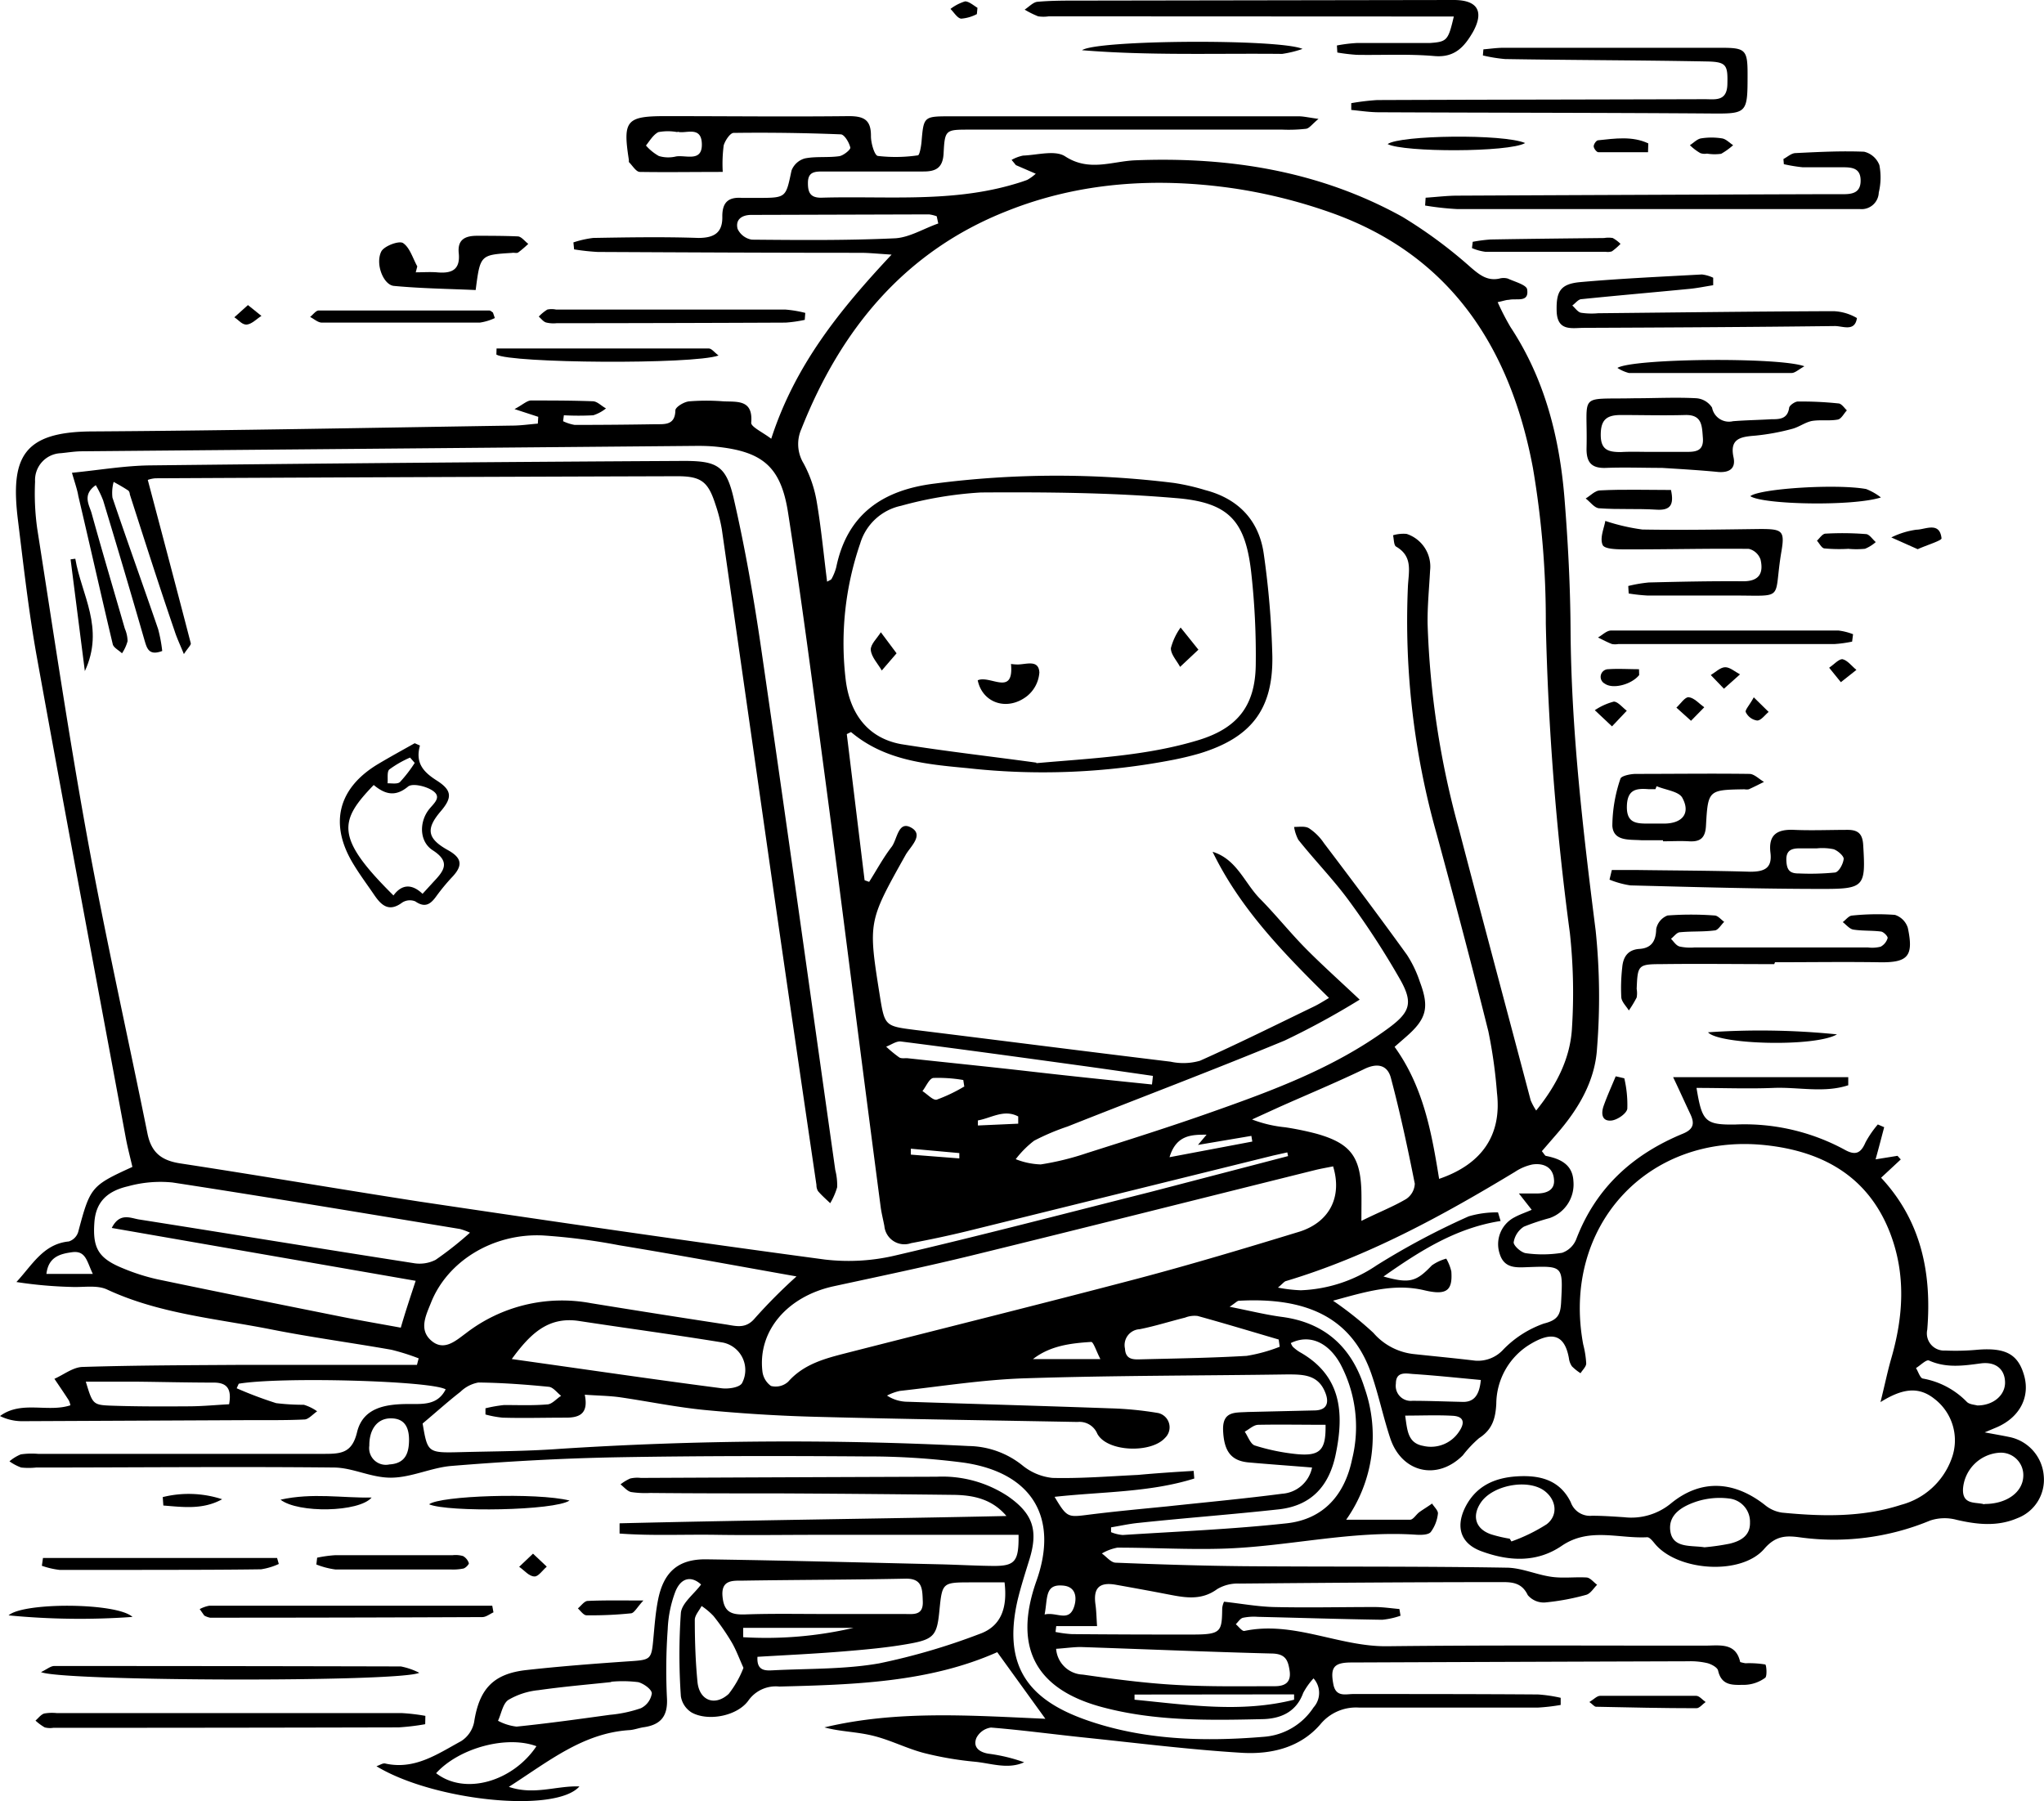
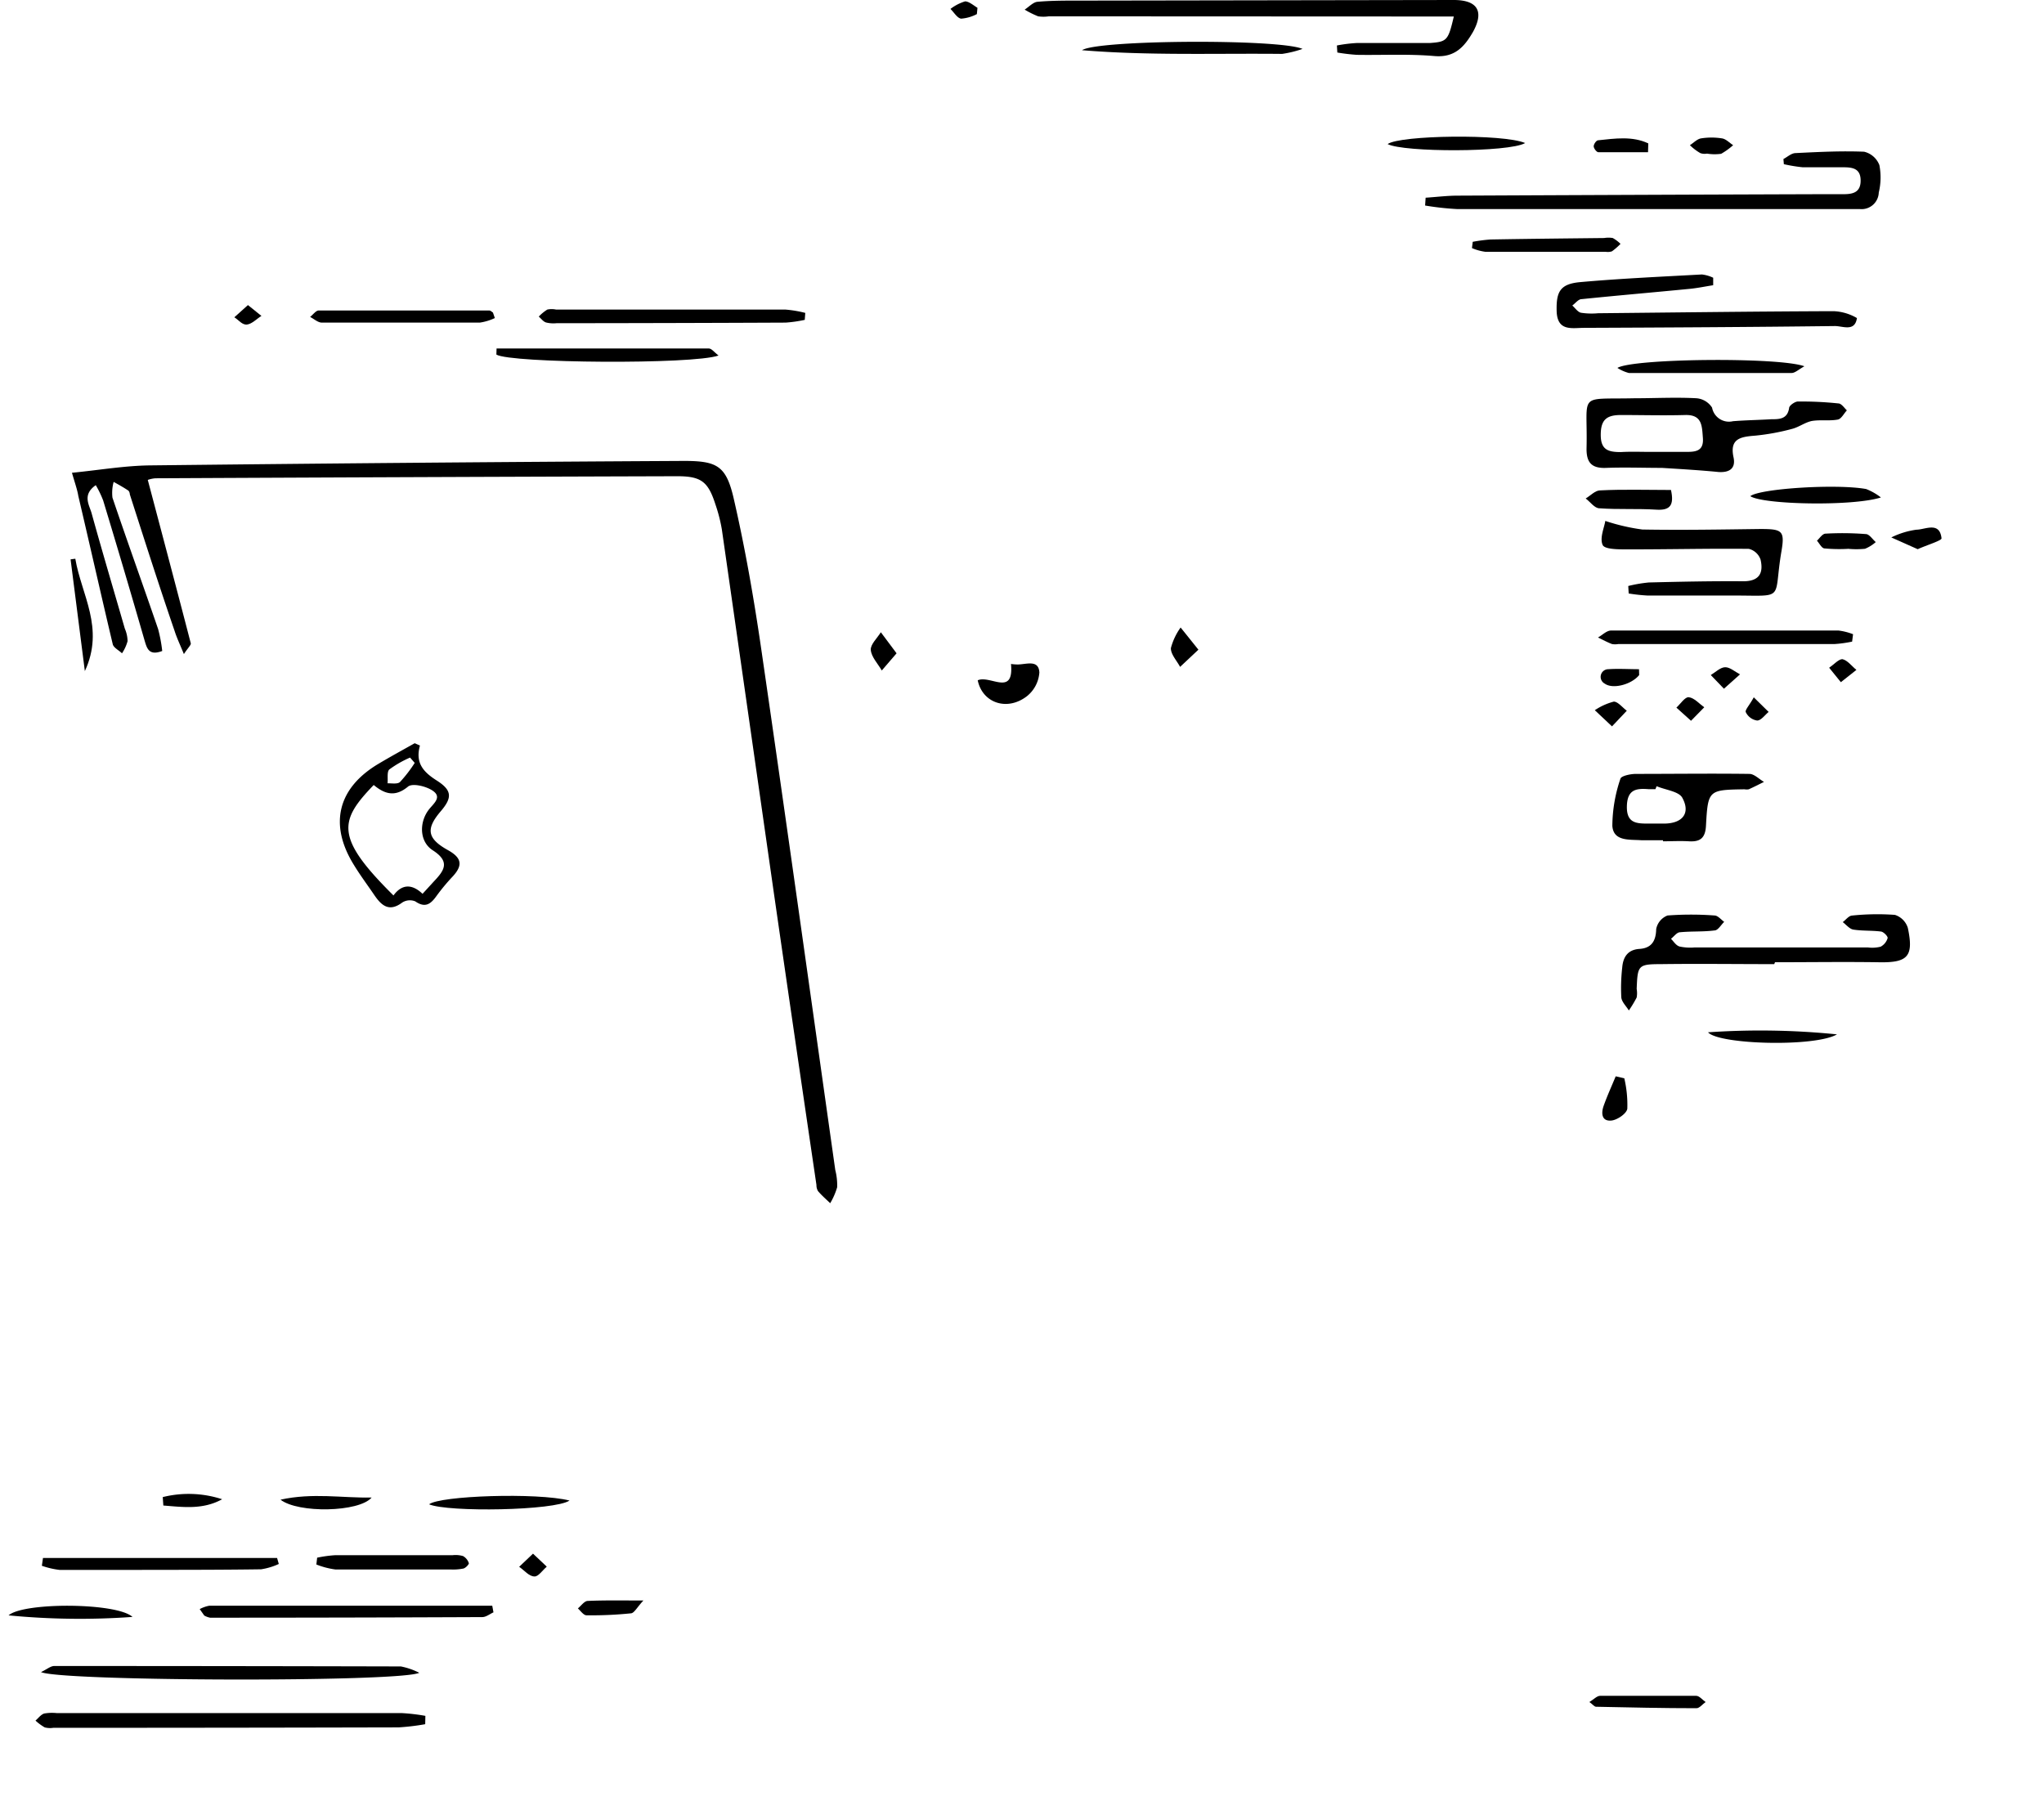
<svg xmlns="http://www.w3.org/2000/svg" viewBox="0 0 237.76 209.53">
  <g id="Слой_2" data-name="Слой 2">
    <g id="Слой_1-2" data-name="Слой 1">
-       <path d="M62.61,48.49l-2.76-.9c.91-.48,1.38-.94,1.86-1,2.41,0,4.82,0,7.23.09.53,0,1,.54,1.55.83a4.57,4.57,0,0,1-1.48.8,32.49,32.49,0,0,1-3.42,0L65.5,49a5.09,5.09,0,0,0,1.34.43q4.74,0,9.48-.08c1.06,0,2.21.09,2.24-1.61,0-.38,1-1,1.61-1.05a25.19,25.19,0,0,1,4,0c1.62.07,3.45-.21,3.21,2.5,0,.48,1.31,1.08,2.33,1.85,2.76-8.52,7.89-14.9,14-21.42-1.6-.1-2.55-.2-3.49-.21-10.23,0-20.46-.05-30.69-.1a25.68,25.68,0,0,1-2.75-.3l-.08-.81a11.9,11.9,0,0,1,2.3-.52c4.08-.07,8.16-.14,12.23,0,1.9,0,2.84-.65,2.79-2.52,0-1.63.71-2.25,2.27-2.14.66,0,1.33,0,2,0,3.19,0,3.12-.07,3.78-3.18a2.33,2.33,0,0,1,1.55-1.41c1.29-.26,2.66-.07,4-.26.49-.07,1.34-.77,1.29-1-.13-.59-.69-1.53-1.11-1.54q-6.22-.25-12.46-.17c-.41,0-1,.9-1.16,1.46A16.66,16.66,0,0,0,84.07,20c-3.37,0-6.51.05-9.64,0-.44,0-.86-.74-1.28-1.15,0-.05,0-.16,0-.25-.72-4.61-.31-5.1,4.39-5.09,7.07,0,14.14.08,21.2,0,1.81,0,2.59.47,2.57,2.35,0,.79.41,2.22.8,2.28a17.76,17.76,0,0,0,4.66-.07c.19,0,.37-1,.42-1.54.25-2.92.24-3,3.21-3,8.48,0,17,0,25.45,0q7.6,0,15.22,0c.56,0,1.13.14,2.3.3-.74.61-1.06,1.09-1.44,1.15a17.84,17.84,0,0,1-2.74.1l-36.43,0c-2.77,0-2.86,0-3,2.77-.09,1.69-.91,2.11-2.38,2.1-3.91,0-7.82,0-11.73,0-.92,0-1.65.08-1.67,1.27S94.27,23,95.5,23c7.3-.22,14.66.56,21.85-1.4.72-.2,1.44-.41,2.13-.67a5.17,5.17,0,0,0,1-.72l-2.31-1-.5-.61A4.66,4.66,0,0,1,119,18.1c1.65-.06,3.73-.67,4.9.09,2.79,1.82,5.46.57,8.14.46,10.93-.43,21.43,1.23,31.08,6.57a54.13,54.13,0,0,1,8,5.92c1,.85,1.89,1.56,3.28,1.27a1.84,1.84,0,0,1,1,0c.8.37,2.17.73,2.24,1.26.24,1.58-1.23,1-2.12,1.21-.32,0-.63.13-1.31.27a29.05,29.05,0,0,0,1.5,2.91c4,6.06,5.71,12.89,6.28,20,.4,5,.67,10.13.7,15.2.08,11.75,1.45,23.37,2.92,35a75.06,75.06,0,0,1,.16,13.66c-.22,3.83-2.17,7.11-4.69,10l-1.73,2c.27.32.36.53.48.55,1.67.33,3.09,1,3.19,2.92a4.15,4.15,0,0,1-2.76,4.31,26.55,26.55,0,0,0-3,1,2.65,2.65,0,0,0-1.19,1.83c0,.4.88,1.19,1.43,1.26a14.14,14.14,0,0,0,4.21-.05,2.74,2.74,0,0,0,1.64-1.58c2.29-6,6.6-9.88,12.39-12.27,1.29-.53,1.39-1.21.88-2.29-.67-1.42-1.31-2.85-2-4.29h20.37l0,.94c-2.83.93-5.81.19-8.71.31s-5.92,0-8.94,0c.64,3.9,1,4.3,4.46,4.26a24.44,24.44,0,0,1,12.72,2.9c1.28.73,1.92.48,2.48-.83a11.85,11.85,0,0,1,1.43-2.08l.74.32c-.31,1.17-.61,2.34-1,3.74l2.55-.41.38.42-2.29,2.13c4.66,5,5.91,11.08,5.37,17.68a2,2,0,0,0,2.1,2.42,27.34,27.34,0,0,0,3.73-.09c3.29-.27,4.74.52,5.44,3s-.49,4.83-3.14,6l-1.45.61c1.34.25,2.11.38,2.87.54a5,5,0,0,1,4,4.5,4.78,4.78,0,0,1-3.06,4.94c-2.33,1-4.68.75-7.09.19a5.34,5.34,0,0,0-3.07.09,29.14,29.14,0,0,1-15.16,1.95c-1.59-.22-2.81-.19-4.12,1.33-2.69,3.14-10.09,2.61-12.73-.58-.25-.3-.61-.77-.9-.76-3.32.18-6.75-1.18-9.94,1-2.93,2-6.18,1.79-9.34.63-2.38-.87-3-2.75-1.94-5,1.22-2.52,3.37-3.54,6.05-3.71s5,.4,6.28,3a2.37,2.37,0,0,0,2.47,1.58c1.25,0,2.5.09,3.74.17a7.25,7.25,0,0,0,5.49-1.64c3.5-2.84,7.34-2.57,10.9.23a4,4,0,0,0,2,.88c4.65.45,9.3.56,13.83-.91a8.57,8.57,0,0,0,5.86-5.34,6.08,6.08,0,0,0-2-7c-1.91-1.52-3.84-1.12-6.26.39.5-2,.81-3.53,1.23-5,1.43-4.91,1.76-9.81-.12-14.69-2.56-6.61-7.88-9.49-14.48-10.2-13.77-1.48-23.75,9.53-21.21,23.18a11.17,11.17,0,0,1,.35,2.21c0,.38-.43.76-.66,1.14a6.05,6.05,0,0,1-1-.8,2.1,2.1,0,0,1-.35-.93c-.53-3-2.2-3.12-4.77-1.48a8.17,8.17,0,0,0-3.68,6.76c-.09,1.7-.45,3-2,4a13.63,13.63,0,0,0-1.89,2c-3,3-7.13,2-8.45-2-.81-2.44-1.34-5-2.17-7.41-2.27-6.61-7.53-9-15.42-8.57-.2,0-.39.24-1.09.7,2.33.46,4.2.93,6.09,1.18,5,.66,8.12,3.54,9.6,8.24a16.89,16.89,0,0,1-2.13,15.35c2.57,0,5,0,7.43,0,.37,0,.7-.6,1.08-.88s1-.65,1.48-1c.24.39.73.83.68,1.18a4.38,4.38,0,0,1-.83,2.13c-.28.34-1.09.35-1.66.32-7.61-.52-15,1.4-22.58,1.62-4.07.12-8.14-.12-12.21-.12a5.58,5.58,0,0,0-1.81.68c.53.37,1.05,1.05,1.59,1.07,5,.2,10,.36,15,.41,10.15.08,20.29,0,30.44.17,1.77,0,3.52.83,5.31,1.07,1.31.18,2.66,0,4,.07.45,0,.85.55,1.27.85-.41.4-.75,1-1.24,1.16a27.57,27.57,0,0,1-4.83.9,2.43,2.43,0,0,1-2-.86c-.63-1.33-1.64-1.51-2.85-1.51-10.23,0-20.46.08-30.69.17a4.65,4.65,0,0,0-2.58.64c-1.85,1.36-3.75,1-5.71.62s-4.05-.76-6.07-1.12-2.65.45-2.38,2.33c.1.72.11,1.45.18,2.48h-4.75l-.08.68a13.6,13.6,0,0,0,1.89.25q7,.06,14,.05c3.41,0,3.46-.32,3.5-3.08a2.5,2.5,0,0,1,.21-.74c2,.22,3.88.57,5.79.62,3.91.09,7.82,0,11.72,0,1,0,1.93.15,2.89.23l.13.78a9.05,9.05,0,0,1-2.13.47c-4.82-.07-9.64-.23-14.46-.34a6.3,6.3,0,0,0-1.74.11c-.32.08-.56.49-.83.75.33.27.72.83,1,.78,5.74-1.2,11,1.85,16.62,1.78,12.31-.14,24.62-.06,36.93-.07,1.71,0,3.61-.4,4.12,1.91a5.05,5.05,0,0,0,.61.14,11.66,11.66,0,0,1,2.3.14c.14,0,.25,1.36,0,1.55A4.26,4.26,0,0,1,203,196c-1.28,0-2.73.22-3.15-1.66-.08-.37-.79-.75-1.27-.87a8.75,8.75,0,0,0-2.23-.21q-19.59.06-39.17.14c-2.07,0-2.45.62-2.08,2.55.3,1.53,1.46,1.11,2.35,1.12,7.16,0,14.31,0,21.46.05a17,17,0,0,1,2.63.39l0,.83a22.55,22.55,0,0,1-2.7.31c-6.9,0-13.81,0-20.71,0a5.37,5.37,0,0,0-4.55,1.95c-2.35,2.72-5.73,3.5-9.08,3.31-6-.36-12.06-1.12-18.09-1.75-3.71-.38-7.42-.89-11.14-1.19a2.25,2.25,0,0,0-1.69,1.2c-.45,1.1.36,1.67,1.39,1.84a19.71,19.71,0,0,1,4.16,1c-1.88.85-3.81.13-5.69-.06a38.88,38.88,0,0,1-5.89-1c-2-.51-3.88-1.49-5.89-2s-3.84-.48-5.76-1c8.38-2,16.87-1.39,25.7-1L116,192.2c-7.92,3.52-16.64,3.78-25.35,4a3.89,3.89,0,0,0-3.59,1.62c-1.29,1.81-4.67,2.46-6.59,1.41a2.72,2.72,0,0,1-1.27-1.89,69.91,69.91,0,0,1,0-9.71c.12-1.15,1.51-2.17,2.35-3.3-1.08-1-2.32-.87-3,.85a13.92,13.92,0,0,0-.88,4.35,66.43,66.43,0,0,0-.09,8c.12,2.1-.71,3.11-2.68,3.4-.58.08-1.14.31-1.71.34-5.37.35-9.33,3.6-14,6.6,2.95,1,5.52-.15,8.21-.05-2.79,3.16-17,1.67-23.61-2.35.41-.14.72-.37,1-.32,3.44.78,6.11-1.11,8.85-2.6a3.41,3.41,0,0,0,1.51-2.21c.59-3.84,2.21-5.63,6.08-6.06s7.78-.73,11.68-1c2.87-.19,2.86-.12,3.11-2.88.13-1.41.24-2.82.51-4.21.63-3.29,2.33-4.84,5.65-4.79,9.06.13,18.12.37,27.18.58,2.08.05,4.16.17,6.23.19,2.49,0,2.93-.54,2.89-3.62-3.87,0-7.75,0-11.63,0l-11.73,0c-3.91,0-7.82.06-11.73,0s-7.56.13-11.32-.15l0-1.19c15-.37,30-.52,45-.85-1.69-2-3.9-2.44-6.23-2.46q-10.11-.12-20.21-.17c-5,0-10,0-15-.05a11,11,0,0,1-2.23-.11c-.45-.11-.82-.58-1.22-.89A5.34,5.34,0,0,1,73.3,172a3.63,3.63,0,0,1,1.24-.07q17.2-.08,34.43-.14a13.83,13.83,0,0,1,8.27,2.27c2.88,2,3.55,3.92,2.52,7.3-.49,1.59-1,3.17-1.39,4.78-1.79,7.79,1.39,11.6,7.87,13.91,6.65,2.37,13.7,2.58,20.71,2a7.57,7.57,0,0,0,5.84-3.42,2.52,2.52,0,0,0,0-3.38,8.13,8.13,0,0,0-1.2,1.69c-.81,2.24-2.64,3-4.71,3.05-6.23.14-12.47.25-18.58-1.37-7.87-2.07-10.47-7-7.74-14.71,2.62-7.37-.5-12.61-8.48-13.76a85.57,85.57,0,0,0-11.43-.72c-9.65-.07-19.29-.07-28.93.1-6.39.12-12.78.48-19.15,1-2.35.18-4.64,1.33-7,1.37s-4.46-1.15-6.69-1.18c-11.56-.12-23.12,0-34.68,0a8.41,8.41,0,0,1-1.74,0,5.75,5.75,0,0,1-1.36-.72,4.85,4.85,0,0,1,1.32-.81,8.77,8.77,0,0,1,2-.06c11.14,0,22.29,0,33.43,0,1.92,0,3.12-.18,3.68-2.51.7-2.93,3.43-3.28,6-3.29,1.66,0,3.37.16,4.31-1.7-1.66-1-19.12-1.49-24.07-.66l-.24.53a46.34,46.34,0,0,0,4.59,1.73,26,26,0,0,0,3.22.19,5.3,5.3,0,0,1,1.55.76c-.48.33-1,.92-1.44.95-2.24.11-4.49.07-6.74.08l-26.19.12A5.79,5.79,0,0,1,0,164.73c2.5-1.84,5.54-.38,8.19-1.25A2.24,2.24,0,0,0,8,162.9c-.54-.84-1.11-1.67-1.67-2.5,1.08-.48,2.15-1.34,3.25-1.38,6.06-.19,12.14-.2,18.21-.24,5.65,0,11.31,0,17,0h3.71l.2-.76a26.24,26.24,0,0,0-3.17-1c-4.66-.82-9.37-1.45-14-2.37-6.42-1.27-13-1.81-19.08-4.64-1.18-.55-2.77-.23-4.17-.3a49.57,49.57,0,0,1-6.37-.57c1.86-2,3.13-4.43,6.1-4.72a1.68,1.68,0,0,0,1.08-1.08c1.4-5.25,1.49-5.39,6.31-7.59-.24-1.06-.54-2.17-.75-3.28-3.47-18.71-7-37.41-10.38-56.13-.94-5.23-1.53-10.53-2.18-15.81-.9-7.28.54-10.29,8.57-10.34,16.3-.1,32.6-.43,48.9-.68,1,0,2-.15,3-.23Zm87.22,86-.09-.43-1.62.36q-17.79,4.4-35.57,8.79c-2.18.53-4.38,1-6.58,1.41a2.34,2.34,0,0,1-3.1-2c-.14-.74-.33-1.47-.43-2.21q-1.18-9-2.34-18c-1.39-10.79-2.75-21.6-4.19-32.39-1.35-10.13-2.67-20.27-4.24-30.37-.84-5.41-3-7.16-8.51-7.7-.66-.06-1.33-.08-2-.08l-71.6.63c-.83,0-1.65.14-2.48.22a3.13,3.13,0,0,0-3,3.31,29.37,29.37,0,0,0,.25,5.47c1.88,12,3.65,24,5.82,35.92,2.1,11.52,4.69,23,7,34.43.45,2.24,1.63,3.15,3.81,3.49,9.29,1.42,18.54,3,27.82,4.44,15.7,2.34,31.4,4.63,47.13,6.74a23.61,23.61,0,0,0,8.37-.5c9.87-2.3,19.68-4.87,29.52-7.35Zm12.39-12.71c3.37,4.68,4.31,10,5.18,15.36,5-1.71,7.3-5.11,6.73-10a56.73,56.73,0,0,0-1-7.15c-1.91-7.66-3.93-15.29-6-22.91a91.07,91.07,0,0,1-3.36-28.86c.09-1.75.6-3.49-1.37-4.63-.28-.16-.25-.86-.36-1.32a4.19,4.19,0,0,1,1.58-.16,4,4,0,0,1,2.73,4.25c-.11,2.07-.32,4.15-.29,6.22a101,101,0,0,0,3.64,23.86c2.75,10.53,5.56,21,8.35,31.56a7,7,0,0,0,.64,1.19c2.42-3,4-6.15,4.17-9.71a64.44,64.44,0,0,0-.25-10.94,324,324,0,0,1-2.8-36,105.39,105.39,0,0,0-1.5-18.11c-2.61-13.91-9.54-24.78-23.57-29.72a60.75,60.75,0,0,0-11.33-2.81c-8.94-1.28-17.85-.72-26.28,2.65C105.3,29.21,97.82,38.26,93.22,49.9a4.32,4.32,0,0,0,.25,4A14.36,14.36,0,0,1,95,58.35c.52,3.06.81,6.17,1.21,9.32.26-.16.46-.21.52-.33A6,6,0,0,0,97.27,66c1.28-6.23,5.46-9,11.41-9.74a110.54,110.54,0,0,1,27.86-.08,25.54,25.54,0,0,1,3.64.83C144,58,146.44,60.49,147,64.42a101.18,101.18,0,0,1,1,11.91c.1,6.23-2.5,9.5-8.46,11.32-1,.29-1.93.51-2.91.71a79.48,79.48,0,0,1-24.09,1c-4.78-.45-9.6-.87-13.55-4.2l-.49.24,2.07,17,.53.19c.87-1.37,1.64-2.81,2.62-4.08.66-.87.75-3.08,2.27-2.23s-.11,2.22-.65,3.18c-4.35,7.77-4.37,7.75-3,16.36.57,3.55.6,3.55,4.14,4,9.89,1.22,19.79,2.49,29.69,3.69a7,7,0,0,0,3.41-.11c4.48-2,8.86-4.18,13.26-6.31.52-.25,1-.55,1.75-1-5.52-5.43-10.39-10.51-13.54-17,2.83.87,3.71,3.64,5.53,5.48s3.54,4,5.4,5.87,3.92,3.72,6.18,5.85a91.76,91.76,0,0,1-8.73,4.76c-8.36,3.46-16.83,6.66-25.25,10a26.88,26.88,0,0,0-3.89,1.65,11.47,11.47,0,0,0-2.14,2.15,8.62,8.62,0,0,0,2.91.61,31.89,31.89,0,0,0,5.31-1.3c4.91-1.56,9.83-3.11,14.68-4.83,7.06-2.49,14.08-5.1,20.22-9.55,2.78-2,3.2-3.06,1.5-6a94.57,94.57,0,0,0-5.86-9c-1.81-2.47-4-4.71-5.89-7.09a4.84,4.84,0,0,1-.49-1.49c.59,0,1.28-.12,1.73.15A6.19,6.19,0,0,1,154,98.08c3.26,4.3,6.49,8.61,9.66,13a13.54,13.54,0,0,1,1.5,3.14c1.13,3,.77,4.32-1.6,6.39Zm-41.67-33c6.39-.57,12.71-.82,18.82-2.67,4.58-1.39,6.63-4,6.7-8.73a86.67,86.67,0,0,0-.49-10.44c-.65-6.28-2.51-8.5-8.85-9-7.51-.64-15.08-.7-22.63-.65a44.53,44.53,0,0,0-9.29,1.55,6.34,6.34,0,0,0-4.75,4.38,35.68,35.68,0,0,0-1.67,16c.5,3.78,2.53,6.64,6.44,7.35C110,87.4,115.31,88,120.55,88.72Zm18.3,82.39.07.83c-5.2,1.63-10.72,1.52-16.25,2.13,1.41,2.37,1.54,2.38,3.71,2.11,3.12-.4,6.27-.69,9.4-1,4.46-.48,8.92-.89,13.36-1.47a3.82,3.82,0,0,0,3.48-3.05c-2.57-.21-5-.38-7.35-.59-2.11-.18-2.91-1.35-3-3.78-.06-2.22,1.42-2,2.85-2.09l7.73-.18c1.6,0,1.78-1,1.26-2.19-.84-2-2.58-2-4.4-2-10.15.15-20.3.12-30.44.45-4.88.15-9.74.93-14.61,1.47a6,6,0,0,0-1.48.54,4.41,4.41,0,0,0,2.41.72c7.81.26,15.63.48,23.44.76a40.15,40.15,0,0,1,5.69.55,1.7,1.7,0,0,1,.8,2.89c-1.62,1.82-6.74,1.65-7.88-.48a2.24,2.24,0,0,0-2.3-1.37c-10.14-.19-20.28-.33-30.42-.6-4.31-.11-8.63-.38-12.92-.79-3.3-.32-6.57-1-9.86-1.48-1.28-.18-2.58-.19-4.12-.3.47,2.28-.67,2.69-2.32,2.67-2.41,0-4.82.07-7.23,0a11.82,11.82,0,0,1-2-.37l0-.72a16.3,16.3,0,0,1,2.16-.38c1.67,0,3.34.07,5-.07.57,0,1.1-.67,1.64-1-.47-.36-.92-1-1.43-1.05-2.72-.27-5.46-.47-8.19-.5a4,4,0,0,0-2.09,1.08c-1.43,1.11-2.78,2.33-4.4,3.69.58,3.4.58,3.43,4.44,3.33s7.65-.1,11.47-.38a413.57,413.57,0,0,1,47.63-.33,10.22,10.22,0,0,1,6.19,2.22,6.6,6.6,0,0,0,3.53,1.49c3.31.08,6.63-.19,9.95-.35C134.52,171.38,136.68,171.24,138.85,171.11Zm16.2-35.48c-.8.16-1.45.27-2.09.43-13.31,3.31-26.6,6.67-39.92,9.93-5.32,1.3-10.69,2.42-16.05,3.58s-8.84,5.15-8.31,9.86a2.43,2.43,0,0,0,1,1.74,2.16,2.16,0,0,0,2-.49c1.84-2.08,4.32-2.71,6.82-3.35,11.27-2.88,22.56-5.68,33.81-8.64,6.35-1.68,12.64-3.57,18.92-5.49C154.7,142.12,156.16,139.17,155.05,135.63ZM48.35,149,13,142.85c.89-1.77,2.09-1.19,3.09-1,10.67,1.68,21.32,3.43,32,5.09a4.11,4.11,0,0,0,2.58-.38,40.1,40.1,0,0,0,4-3.16,7.54,7.54,0,0,0-1.17-.43c-11.14-1.83-22.28-3.7-33.44-5.41a14.14,14.14,0,0,0-5.16.44c-2.62.6-3.76,2-3.92,4.19-.22,3,.46,4.19,3.31,5.35a23.79,23.79,0,0,0,4,1.28c7.07,1.48,14.15,2.9,21.24,4.32,2.33.47,4.69.87,7.09,1.31C47.15,152.62,47.67,151.07,48.35,149Zm106.72,2.32a40.06,40.06,0,0,1,4.68,3.73,7.24,7.24,0,0,0,4.69,2.47c2.39.26,4.78.48,7.17.77a4,4,0,0,0,3.28-1.32,12.21,12.21,0,0,1,4.7-3c1.65-.41,1.92-1.06,2-2.46.22-4.27.26-4.25-3.91-4.1-1.33.05-2.72.16-3.24-1.57a3.52,3.52,0,0,1,1.73-4.23c.62-.34,1.3-.56,2-.87l-1.49-1.9c.93,0,1.5,0,2.08,0,1.09,0,2.13-.36,2-1.64-.11-1.43-1.23-1.93-2.53-1.73a5.87,5.87,0,0,0-2,.85c-8.47,5.12-17.11,9.85-26.65,12.71-.21.06-.37.3-.93.76a17.4,17.4,0,0,0,2.66.31,16.81,16.81,0,0,0,8.82-2.9,86.28,86.28,0,0,1,10.71-5.7,11.34,11.34,0,0,1,3.41-.46l.3,1c-5.18.81-9.35,3.46-13.62,6.46,3.05.85,3.8.61,5.62-1.29a5.33,5.33,0,0,1,1.68-.79,5.32,5.32,0,0,1,.59,1.49c.16,2.22-.54,2.81-3.14,2.19C162.12,149.26,158.85,150.28,155.07,151.31Zm-62.41-2.83C85.88,147.29,78.94,146,72,144.86a72.12,72.12,0,0,0-8.88-1.14c-5.79-.26-11.09,3-13,7.86-.57,1.43-1.43,3.1.05,4.38s2.85,0,4-.84a18.29,18.29,0,0,1,14.56-3.52q7.86,1.28,15.73,2.48c1.19.19,2.3.54,3.36-.74A62.18,62.18,0,0,1,92.66,148.48Zm65.7-6.46c2-1,3.67-1.64,5.21-2.55a2.25,2.25,0,0,0,1-1.78c-.82-4.12-1.7-8.24-2.78-12.3-.41-1.55-1.63-1.78-3.17-1-3.21,1.54-6.5,2.91-9.76,4.36l-3.22,1.47a14.77,14.77,0,0,0,3.86.91,34.54,34.54,0,0,1,3.64.75c3.94,1.11,5.12,2.66,5.22,6.77C158.38,139.58,158.36,140.56,158.36,142ZM59.53,158.1l5.16.73c6.41.91,12.83,1.84,19.25,2.67.78.1,2.06-.08,2.37-.59a3.26,3.26,0,0,0-2.23-4.73c-5.57-.91-11.17-1.66-16.74-2.51C63.74,153.13,61.66,155.19,59.53,158.1Zm63.32,33.71a3.24,3.24,0,0,0,3.11,3c3.61.52,7.24,1,10.87,1.2,3.81.22,7.63.15,11.45.15,1.1,0,1.94-.37,1.73-1.8-.18-1.19-.45-1.93-1.95-2-7.47-.19-14.93-.51-22.4-.76C124.79,191.61,123.92,191.74,122.85,191.81Zm-26.94-4.05v0h9.22c1.08,0,2.29.24,2.21-1.49-.06-1.36,0-2.66-2-2.62-6.32.13-12.63.13-19,.23-1.1,0-2.45-.09-2.3,1.78s1,2.2,2.63,2.15C89.75,187.7,92.83,187.76,95.91,187.76Zm20.94-3.68H113c-3.4,0-3.4,0-3.73,3.31-.27,2.77-.6,3.3-3.35,3.8-2.6.48-5.26.71-7.91.93-3.29.27-6.59.42-9.9.62-.12,1.78,1.09,1.6,2,1.56,4.07-.2,8.19-.1,12.17-.8a75.16,75.16,0,0,0,11.64-3.41C116.44,189.21,117.21,187.07,116.85,184.08Zm12.39-6.4,0,.56a4.52,4.52,0,0,0,1.35.33c6.36-.41,12.74-.67,19.08-1.36,4.26-.47,6.75-3.28,7.61-7.47a15.6,15.6,0,0,0-1.39-11.11c-1.44-2.55-3.63-3.43-5.74-2.39a1.76,1.76,0,0,0,.23.43,4.75,4.75,0,0,0,.79.61c4.86,2.73,5.2,7.05,4.21,11.86-.74,3.66-2.78,6-6.59,6.44-5.44.6-10.89,1-16.34,1.58C131.4,177.26,130.32,177.5,129.24,177.68Zm-58.15,18c-2.53.27-5.5.52-8.45.94a8.54,8.54,0,0,0-3.5,1.13c-.65.43-.82,1.59-1.21,2.43a6,6,0,0,0,2.16.68c3.62-.37,7.23-.87,10.84-1.37a15.16,15.16,0,0,0,3.62-.77A2.31,2.31,0,0,0,75.82,197c0-.47-.94-1.14-1.57-1.31A14.43,14.43,0,0,0,71.09,195.64Zm77.77-39-.12-.85c-3.14-.92-6.27-1.87-9.43-2.74a3,3,0,0,0-1.46.19c-1.77.44-3.51,1-5.29,1.35a1.85,1.85,0,0,0-1.7,2.26c.07,1.38,1.1,1.26,2,1.24,4.05-.1,8.11-.16,12.16-.4A18.67,18.67,0,0,0,148.86,156.67ZM109.14,26l-.18-.84a4.13,4.13,0,0,0-.89-.22L87.4,25c-1.13,0-1.88.56-1.6,1.63a2.22,2.22,0,0,0,1.66,1.25c5.56.05,11.13.1,16.69-.16C105.83,27.61,107.48,26.57,109.14,26ZM26.65,163.36c.32-1.78-.24-2.51-1.75-2.52-3.07,0-6.15-.08-9.22-.11-1.87,0-3.73,0-5.7,0,.78,2.57.81,2.71,2.86,2.79,3.07.11,6.15.1,9.22.08C23.61,163.59,25.15,163.44,26.65,163.36ZM134,126.16l.11-1c-2.93-.42-5.87-.85-8.8-1.25-6.84-.94-13.67-1.88-20.51-2.75-.54-.07-1.14.39-1.72.6a14.82,14.82,0,0,0,1.52,1.25c.25.16.65.07,1,.1,4.79.52,9.58,1,14.37,1.55S129.32,125.68,134,126.16ZM175.61,179l.2.32a19.87,19.87,0,0,0,4.1-2c1.43-1.1,1.09-3-.42-4-2-1.28-5.87-.5-7.22,1.45-1.09,1.59-.64,3.1,1.17,3.72A15.74,15.74,0,0,0,175.61,179Zm22.65,1a26.5,26.5,0,0,0,2.93-.42c1.27-.3,2.41-.93,2.37-2.45a2.72,2.72,0,0,0-2.38-2.8,8.78,8.78,0,0,0-3.88.36c-1.57.53-3.31,1.48-3,3.47S196.76,179.75,198.26,180Zm-111.79,14c-.51-1.13-.87-2.13-1.39-3A26.56,26.56,0,0,0,83,188a7.9,7.9,0,0,0-1.39-1.17c-.28.54-.79,1.08-.79,1.62,0,2.4.08,4.8.31,7.19.2,2.17,2,2.9,3.63,1.42A11.75,11.75,0,0,0,86.47,194.05ZM62.4,203.14c-3.47-1.29-9,.2-11.67,3.14C54.13,208.91,59.69,207.2,62.4,203.14ZM230,163.5c1.89,0,3.24-1.21,3.23-2.67s-1-2.47-2.85-2.22c-2,.27-4,.56-6-.34-.31-.14-1,.57-1.51.88.27.43.48,1.17.8,1.22a9.43,9.43,0,0,1,5.12,2.72C229.1,163.39,229.69,163.41,230,163.5Zm.86,11.46c2.56,0,4.41-1.36,4.49-3.2a2.61,2.61,0,0,0-2.81-2.76,4.55,4.55,0,0,0-4.2,4.18C228.24,175.13,229.84,174.7,230.81,175Zm-76.62-9.21c-2.75,0-5.31-.05-7.87,0-.54,0-1.06.52-1.58.8.38.56.67,1.45,1.18,1.61a24.3,24.3,0,0,0,4.86,1C153.6,169.42,154.24,168.66,154.19,165.75Zm18.06-5.21c-2.73-.25-5.32-.53-7.93-.7-.82-.06-2-.33-2,1.12a1.75,1.75,0,0,0,1.91,2c1.9,0,3.79.08,5.69.12C171.31,163.17,172.07,162.5,172.25,160.54Zm-40.33,36.59v.6c6.19.6,12.37,1.56,18.56,0v-.62ZM47.58,167.52c0-1.52-.55-2.54-2.16-2.52s-2.48,1.38-2.46,3.18a1.94,1.94,0,0,0,2.34,2.18C47.18,170.25,47.57,169,47.58,167.52Zm115.87-2.84c.25,1.68.28,3.19,2.09,3.52a3.91,3.91,0,0,0,4.16-1.63c.7-1,.65-1.8-.74-1.87C167.17,164.6,165.38,164.68,163.45,164.68Zm-77,24.69,0,1.09a44.88,44.88,0,0,0,12.84-1.09Zm-7.66-174a6,6,0,0,0-2.21,0c-.59.3-1,1-1.44,1.56a5.67,5.67,0,0,0,1.5,1.22,3.82,3.82,0,0,0,2,.05c1.15-.19,3.06.7,3-1.47S79.69,15.62,78.83,15.32ZM140.35,132c-1.72,0-3.52,0-4.31,2.62l9.63-1.82-.11-.66-6.21,1.05ZM128,158.11c-.48-.93-.81-2-1.07-2-2.39.15-4.78.44-6.78,2Zm-15.83-31.69-.12-.78a17.13,17.13,0,0,0-3.48-.24c-.48.06-.85,1-1.27,1.53.56.35,1.22,1.09,1.65,1A18.7,18.7,0,0,0,112.12,126.42ZM10.8,148.2c-.69-1.41-.79-2.74-2.4-2.53-1.39.19-2.77.53-3,2.53Zm110.71,39.62c1.4-.35,2.86,1,3.46-1,.31-1.05.14-2.28-1.38-2.37C121.52,184.28,121.88,185.92,121.51,187.82Zm-7.76-57.48,0,.59,4.69-.21,0-.84C116.79,129,115.3,130.07,113.75,130.34Zm-7.8,3.29,0,.69,5.64.44,0-.62Z" />
      <path d="M169.11,1.92h-2.92L122,1.9a4.28,4.28,0,0,1-1.24,0,10.92,10.92,0,0,1-1.57-.78c.49-.32,1-.87,1.48-.91,1.66-.15,3.33-.14,5-.14L169.1,0c2.76,0,3.57,1.31,2.23,3.73-1,1.72-2.12,3-4.49,2.79-3-.26-6-.09-9-.14a22.13,22.13,0,0,1-2.28-.27l-.05-.82A17.43,17.43,0,0,1,157.89,5c2.82,0,5.65,0,8.48,0C168.34,4.86,168.46,4.67,169.11,1.92Z" />
-       <path d="M172.55,5.74c.77-.06,1.54-.18,2.31-.18q12.72,0,25.42,0c2.72,0,3,.25,3,3,0,4.78,0,4.68-4.76,4.64-12.71-.09-25.42-.08-38.13-.14-1.07,0-2.14-.17-3.21-.27V12a28.07,28.07,0,0,1,3-.36c12.71-.05,25.42-.06,38.13-.1,1.19,0,2.56.29,2.62-1.71.06-2.27-.09-2.64-2.41-2.68C190.7,7,182.89,7,175.08,6.87a17.91,17.91,0,0,1-2.59-.42Z" />
      <path d="M165.83,23c1.24-.08,2.49-.24,3.74-.24q21.18-.1,42.37-.17c.83,0,1.66,0,2.49,0,1.08,0,2-.19,2-1.58s-.9-1.55-2-1.55c-1.57,0-3.15,0-4.73,0a18.33,18.33,0,0,1-2.2-.36l-.05-.6c.46-.24.91-.67,1.39-.69,2.65-.13,5.31-.27,8-.16a2.54,2.54,0,0,1,1.77,1.55,7.53,7.53,0,0,1-.07,3.2,2,2,0,0,1-2.21,1.92c-.34,0-.67,0-1,0q-22.93,0-45.86,0a33.22,33.22,0,0,1-3.7-.41Z" />
      <path d="M193.31,54.43c-2.16,0-4.32-.08-6.47,0-1.78.08-2.33-.7-2.29-2.35.15-6.49-1.14-5.6,5.57-5.75,2.41,0,4.82-.13,7.22,0a2.38,2.38,0,0,1,1.81,1.09A2,2,0,0,0,201.58,49c1.49-.12,3-.14,4.48-.23.89,0,1.85,0,2.05-1.29,0-.31.68-.76,1-.77a41.21,41.21,0,0,1,4.72.22c.37,0,.7.53,1,.81-.35.37-.65,1-1.06,1.07-1,.18-2,0-3,.16-.81.16-1.53.73-2.34.93a26.05,26.05,0,0,1-4.27.78c-1.67.13-3,.33-2.51,2.54.27,1.31-.52,1.77-1.75,1.69C197.78,54.7,195.55,54.57,193.31,54.43ZM192,52.57v0h4c1.14,0,2.21,0,2.08-1.64-.11-1.38-.07-2.71-2.07-2.65-2.48.07-5,0-7.46,0-1.66,0-2.35.54-2.35,2.31s.9,2,2.34,2C189.69,52.52,190.86,52.57,192,52.57Z" />
      <path d="M206.38,112.16c-4.4,0-8.8-.06-13.2,0-2.66,0-2.69.17-2.8,2.88a2.93,2.93,0,0,1,0,1,13.75,13.75,0,0,1-.91,1.51c-.31-.51-.84-1-.88-1.54a21.19,21.19,0,0,1,.11-3.47c.1-1.19.63-2.06,2-2.15s1.92-.88,1.95-2.31a2.12,2.12,0,0,1,1.32-1.58,36.87,36.87,0,0,1,5.46,0c.39,0,.76.48,1.13.74-.37.35-.72,1-1.13,1-1.31.17-2.65.08-4,.21-.38,0-.71.5-1.06.76.31.31.58.78,1,.9a5.85,5.85,0,0,0,1.73.11h20.18a4,4,0,0,0,1.48-.09,1.66,1.66,0,0,0,.81-1c.05-.19-.46-.72-.76-.76-1.07-.14-2.17-.06-3.23-.23-.44-.07-.82-.56-1.23-.87.36-.26.69-.73,1.07-.76a28.47,28.47,0,0,1,5-.08,2.31,2.31,0,0,1,1.5,1.51c.71,3.35,0,4.08-3.45,4-4-.06-8,0-12,0Z" />
-       <path d="M187.49,101.21h2.91c4.39.06,8.79.07,13.18.2,1.66,0,2.58-.41,2.36-2.21-.26-2.14.82-2.75,2.77-2.66s4.15,0,6.22,0c1.26,0,1.73.52,1.8,1.78.29,4.77.17,5.1-4.69,5.09-7.46,0-14.93-.22-22.39-.41a10.5,10.5,0,0,1-2.43-.67Zm23.86-2.52v0c-.66,0-1.32,0-2,0-.93,0-1.6.21-1.56,1.38s.41,1.55,1.46,1.54a29.49,29.49,0,0,0,4.21-.11c.44-.07.95-1,1-1.6,0-.33-.69-.95-1.18-1.11A6.45,6.45,0,0,0,211.35,98.69Z" />
      <path d="M189.4,68.17a16.36,16.36,0,0,1,2.39-.41c3.65-.09,7.3-.17,11-.14,1.89,0,2.35-1,2-2.52a1.93,1.93,0,0,0-1.36-1.25c-4.73-.05-9.46.07-14.2.06-1,0-2.59,0-2.81-.52-.36-.82.19-2,.31-2.79a23.5,23.5,0,0,0,4.31,1c4.56.08,9.13,0,13.7-.06,2.56,0,2.89.18,2.48,2.59-1,5.87.61,5.13-5.86,5.15-3.24,0-6.48,0-9.72,0a20.36,20.36,0,0,1-2.19-.24Z" />
      <path d="M199.28,33.18c-.9.14-1.8.33-2.71.42-4.2.41-8.4.77-12.6,1.2-.38,0-.72.49-1.08.74.33.29.63.75,1,.84a8.16,8.16,0,0,0,2,.06c9.14-.09,18.28-.21,27.41-.24A5.83,5.83,0,0,1,216,37c-.24,1.64-1.65.92-2.58.93-9.71.12-19.43.17-29.15.21-1.42,0-3.15.46-3.2-2-.05-2.22.42-3.11,2.74-3.32,4.71-.42,9.44-.63,14.16-.89a4.14,4.14,0,0,1,1.31.38Z" />
      <path d="M49.46,200.58a27.12,27.12,0,0,1-3.09.37Q26.28,201,6.2,201a2.44,2.44,0,0,1-1-.05,5.79,5.79,0,0,1-1.07-.79c.33-.29.62-.69,1-.82a5.26,5.26,0,0,1,1.49-.05q20.09,0,40.16,0a22.58,22.58,0,0,1,2.7.32Z" />
      <path d="M48.77,194.6c-2.33,1.11-41.53,1-44-.08.69-.33,1.12-.71,1.54-.71q20.16,0,40.32.05A8.24,8.24,0,0,1,48.77,194.6Z" />
      <path d="M193.45,97.75c-.83,0-1.67,0-2.49,0-1.37-.11-3.28.17-3.41-1.67a17.26,17.26,0,0,1,.94-5.49c.09-.33,1.17-.56,1.79-.56,4.4,0,8.81-.06,13.21,0,.57,0,1.13.61,1.7.93-.59.29-1.17.59-1.77.86a1.38,1.38,0,0,1-.5,0c-4.19.07-4.25.07-4.48,4.25-.08,1.45-.69,1.88-2,1.8-1-.06-2,0-3,0Zm-.75-6.29-.14.35h-.75c-1.46-.12-2.53,0-2.57,2s1.17,2,2.57,2c.57,0,1.15,0,1.73,0,2.15,0,3.14-1.19,2.15-3C195.29,92.06,193.73,91.9,192.7,91.46Z" />
-       <path d="M48.36,31.68c.82,0,1.64-.06,2.45,0,1.69.16,2.76-.25,2.55-2.25-.15-1.54.71-2,2.13-2s3.15,0,4.72.07c.43,0,.82.56,1.24.87a13.25,13.25,0,0,1-1.17,1c-.18.12-.48,0-.73.05-3.69.23-3.69.23-4.22,4.32-3.14-.14-6.34-.18-9.51-.48-1.21-.11-2.19-2.54-1.47-4,.32-.63,2-1.27,2.51-1,.81.52,1.15,1.78,1.68,2.73Z" />
      <path d="M23.23,187.19a3.83,3.83,0,0,1,1.1-.39q16.47,0,32.93,0l.14.77c-.43.19-.86.55-1.3.55q-15.83.07-31.66.07a2.24,2.24,0,0,1-.68-.25Z" />
      <path d="M93.61,37.21a15.36,15.36,0,0,1-2.23.32q-13.32.06-26.65.07a3.58,3.58,0,0,1-1.23-.09c-.32-.11-.56-.45-.83-.68a5,5,0,0,1,1-.82,2.51,2.51,0,0,1,1,0c8.88,0,17.76,0,26.65,0a13.72,13.72,0,0,1,2.35.39Z" />
      <path d="M215.44,74.64a14.28,14.28,0,0,1-2,.28q-12.6,0-25.19,0a2.07,2.07,0,0,1-.75,0c-.55-.21-1.08-.5-1.62-.76.51-.28,1-.81,1.53-.81,8.81,0,17.62,0,26.44,0a7.07,7.07,0,0,1,1.7.43Z" />
      <path d="M5,181.24H32.23l.2.7a7.71,7.71,0,0,1-2.06.62c-4.9.07-9.8.06-14.71.07-2.91,0-5.82,0-8.73,0a9.6,9.6,0,0,1-2.06-.48Z" />
      <path d="M57.76,40.54c8.23,0,16.46,0,24.69,0,.34,0,.67.48,1.13.82-3,1.06-24.18.9-25.84-.11Z" />
      <path d="M125.86,5.84c1.81-1.22,23-1.33,25.65-.15a12.8,12.8,0,0,1-2.37.58C141.38,6.19,133.6,6.48,125.86,5.84Z" />
      <path d="M36.89,181.21a14.66,14.66,0,0,1,2.08-.29c4.55,0,9.11,0,13.67,0a3.07,3.07,0,0,1,1.22.1,1.46,1.46,0,0,1,.68.84c0,.14-.37.54-.63.61a6,6,0,0,1-1.48.11c-4.47,0-9,0-13.42,0A9.34,9.34,0,0,1,36.8,182Z" />
      <path d="M57.56,37a6.16,6.16,0,0,1-1.75.53q-9.18,0-18.37,0c-.46,0-.91-.43-1.37-.66.34-.26.68-.75,1-.75,6.61,0,13.23,0,19.84,0,.15,0,.29.15.43.24Z" />
      <path d="M188.14,42.8c1.82-1.11,18.78-1.28,21.75-.19-.66.36-1.08.78-1.49.78q-9.47,0-18.93,0A4.58,4.58,0,0,1,188.14,42.8Z" />
      <path d="M171.31,28.13a18.33,18.33,0,0,1,2.07-.27c4.41-.08,8.82-.12,13.22-.17a3,3,0,0,1,1,0,4.18,4.18,0,0,1,.9.68,7.43,7.43,0,0,1-1,.87,1.62,1.62,0,0,1-.74.05c-4.65,0-9.31,0-14,0a5.92,5.92,0,0,1-1.54-.43Z" />
      <path d="M66.25,174.56c-1.73,1.18-14.09,1.38-16.34.44C51.15,174,62.45,173.61,66.25,174.56Z" />
      <path d="M177.41,16.64c-1.88,1.1-14.17,1.09-16,.12C162.84,15.72,174.87,15.55,177.41,16.64Z" />
      <path d="M194.37,57c.38,1.74-.07,2.4-1.71,2.29-2.2-.14-4.42,0-6.62-.16-.55,0-1.06-.74-1.59-1.14.55-.33,1.09-.92,1.65-.94C188.8,56.91,191.51,57,194.37,57Z" />
      <path d="M213.68,120.33c-2.58,1.5-13.75,1.19-15-.24A88.83,88.83,0,0,1,213.68,120.33Z" />
      <path d="M218.79,57.87c-3.33,1.06-13.75.83-15.19-.15,1.09-.88,10-1.46,13.47-.83A6.84,6.84,0,0,1,218.79,57.87Z" />
      <path d="M1,187.92c1.7-1.54,12.59-1.5,14.41.18A86,86,0,0,1,1,187.92Z" />
      <path d="M184.88,198c.51-.31.87-.71,1.23-.72,3.73,0,7.47,0,11.2,0,.36,0,.72.47,1.09.72-.36.25-.71.72-1.06.72-3.9,0-7.79-.09-11.69-.17C185.47,198.55,185.29,198.3,184.88,198Z" />
      <path d="M43.23,174.21c-1.46,1.72-8.55,1.85-10.6.25C36.38,173.63,39.8,174.28,43.23,174.21Z" />
      <path d="M214.94,63.85a18.67,18.67,0,0,1-2.7-.05c-.33,0-.6-.58-.89-.9.32-.29.63-.81,1-.82a34.81,34.81,0,0,1,4.68.05c.41,0,.78.61,1.16.93a4.4,4.4,0,0,1-1.25.78,9.94,9.94,0,0,1-2,0Z" />
      <path d="M74.84,186.19c-.75.81-1.06,1.45-1.43,1.49a45,45,0,0,1-5.19.23c-.34,0-.69-.52-1-.8.38-.31.75-.86,1.14-.87C70.29,186.15,72.26,186.19,74.84,186.19Z" />
      <path d="M191.7,17.71c-1.93,0-3.85,0-5.77,0-.21,0-.54-.44-.55-.68s.29-.69.5-.71c2-.21,4-.51,5.85.36Z" />
      <path d="M223.07,63.89,220,62.52a9.52,9.52,0,0,1,2.92-.9c1,0,2.7-1,2.92,1C225.88,62.89,224.11,63.41,223.07,63.89Z" />
      <path d="M188.94,125.44a13.47,13.47,0,0,1,.35,3.54c-.08.56-1.13,1.28-1.81,1.37-1.18.14-1.25-.84-.94-1.71.41-1.16.93-2.29,1.4-3.43Z" />
      <path d="M18.93,174.16a12.51,12.51,0,0,1,6.91.25c-2.25,1.24-4.54.91-6.84.73Z" />
      <path d="M198.56,17.87a1.49,1.49,0,0,1-.78-.06,6.14,6.14,0,0,1-1.21-.92c.43-.27.83-.71,1.29-.79a7.75,7.75,0,0,1,2.45,0c.46.07.86.51,1.29.79a8.21,8.21,0,0,1-1.39,1A5.45,5.45,0,0,1,198.56,17.87Z" />
      <path d="M190.67,78.53c-.88,1.1-3.06,1.68-4,1a.89.89,0,0,1,.42-1.68c1.18-.08,2.37,0,3.56,0Z" />
      <path d="M187.51,84.5l-2-1.88a7.21,7.21,0,0,1,2.21-1c.47,0,1,.68,1.51,1.06Z" />
      <path d="M62,180.74l1.6,1.51c-.48.41-1,1.19-1.44,1.14-.62,0-1.18-.72-1.77-1.12Z" />
      <path d="M196.7,83.85,195,82.32c.48-.44,1-1.26,1.44-1.21.63.07,1.21.75,1.8,1.17Z" />
      <path d="M200.53,80.12,199,78.53c.55-.33,1.11-.9,1.67-.91s1.15.53,1.73.83Z" />
      <path d="M214.13,79.36l-1.36-1.68c.52-.35,1.1-1,1.53-1,.6.12,1.09.81,1.64,1.25Z" />
      <path d="M113.63,1.64a4.68,4.68,0,0,1-1.83.53c-.45-.06-.83-.73-1.24-1.13a5.32,5.32,0,0,1,1.7-.88c.45,0,1,.48,1.44.75Z" />
      <path d="M204,81.12l1.73,1.7c-.45.37-.88,1-1.34,1a1.74,1.74,0,0,1-1.33-1C203,82.55,203.53,82,204,81.12Z" />
      <path d="M28.84,35.49l1.57,1.26c-.55.34-1.07.91-1.65,1s-1-.53-1.5-.84Z" />
      <path d="M8.37,55c3.14-.31,6.09-.82,9.05-.86q31.05-.35,62.12-.52c3.87,0,4.93.56,5.81,4.39,1.34,5.82,2.36,11.72,3.22,17.64,2.93,20.14,5.74,40.31,8.59,60.46a7.16,7.16,0,0,1,.22,2,8,8,0,0,1-.81,1.86c-.48-.46-1-.91-1.42-1.41a1.34,1.34,0,0,1-.18-.71q-2.53-17.15-5-34.29-3-21-6-41.95a18.41,18.41,0,0,0-.74-2.9c-.86-2.69-1.66-3.32-4.52-3.31q-30.3.09-60.62.24a3.47,3.47,0,0,0-.9.19c1.7,6.42,3.37,12.71,5,19,.05.2-.31.51-.8,1.26-.47-1.15-.83-1.9-1.08-2.69C18.49,68.1,16.8,62.8,15.1,57.51c0-.16-.08-.38-.19-.45-.55-.37-1.13-.69-1.69-1a4.85,4.85,0,0,0-.14,1.83c1.73,5.11,3.56,10.18,5.31,15.28a17.23,17.23,0,0,1,.48,2.56c-1.56.59-1.78-.31-2.06-1.25Q14.46,66.33,12,58.22a11.86,11.86,0,0,0-.86-1.78c-1.61,1.13-.75,2.3-.48,3.28,1.24,4.48,2.57,8.94,3.86,13.41a3.88,3.88,0,0,1,.32,1.45A4.74,4.74,0,0,1,14.19,76c-.37-.36-1-.66-1.08-1.08-1.36-5.73-2.65-11.48-4-17.22C9,57,8.74,56.28,8.37,55Z" />
      <path d="M48.85,86.73c-.58,2.07.45,3.12,2,4.1,1.77,1.14,1.75,2,.38,3.59-1.69,2-1.56,3.12.86,4.47,1.61.89,1.78,1.75.58,3.06a23.29,23.29,0,0,0-1.91,2.3c-.66.92-1.3,1.41-2.45.61a1.65,1.65,0,0,0-1.53.14c-1.53,1.14-2.42.33-3.25-.89s-1.64-2.3-2.37-3.5C38.24,95.9,39.29,91.68,44,88.87c1.39-.83,2.82-1.61,4.24-2.41Zm-5.38,4.59c-4,4.16-4.55,6.07,2.3,12.85,1-1.37,2.19-1.33,3.38-.19l1.3-1.42c1.18-1.25,2-2.29-.12-3.65-1.54-1-1.58-3.2-.49-4.67.53-.72,1.62-1.46.53-2.23-.75-.54-2.38-.93-2.9-.51C46,92.72,44.81,92.43,43.47,91.32Zm4.77-2.57-.54-.62a12.37,12.37,0,0,0-2.41,1.38c-.3.27-.15,1.06-.21,1.61.49,0,1.17.12,1.45-.15A15.75,15.75,0,0,0,48.24,88.75Z" />
      <path d="M9.87,78.07l-1.66-13L8.76,65C9.46,69.18,12.2,73.06,9.87,78.07Z" />
      <path d="M113.73,79.14c1.45-.64,4.23,1.93,3.87-1.9a5.75,5.75,0,0,0,.77.06c1,0,2.45-.61,2.53.93A3.87,3.87,0,0,1,119.44,81C117.13,82.77,114.27,81.77,113.73,79.14Z" />
      <path d="M139.4,75.58l-2.13,2c-.39-.73-1.1-1.48-1.07-2.19A7.29,7.29,0,0,1,137.33,73C137.93,73.74,138.52,74.48,139.4,75.58Z" />
      <path d="M104.29,76l-1.72,2c-.46-.8-1.21-1.57-1.28-2.39-.05-.65.75-1.37,1.17-2.06Z" />
    </g>
  </g>
</svg>